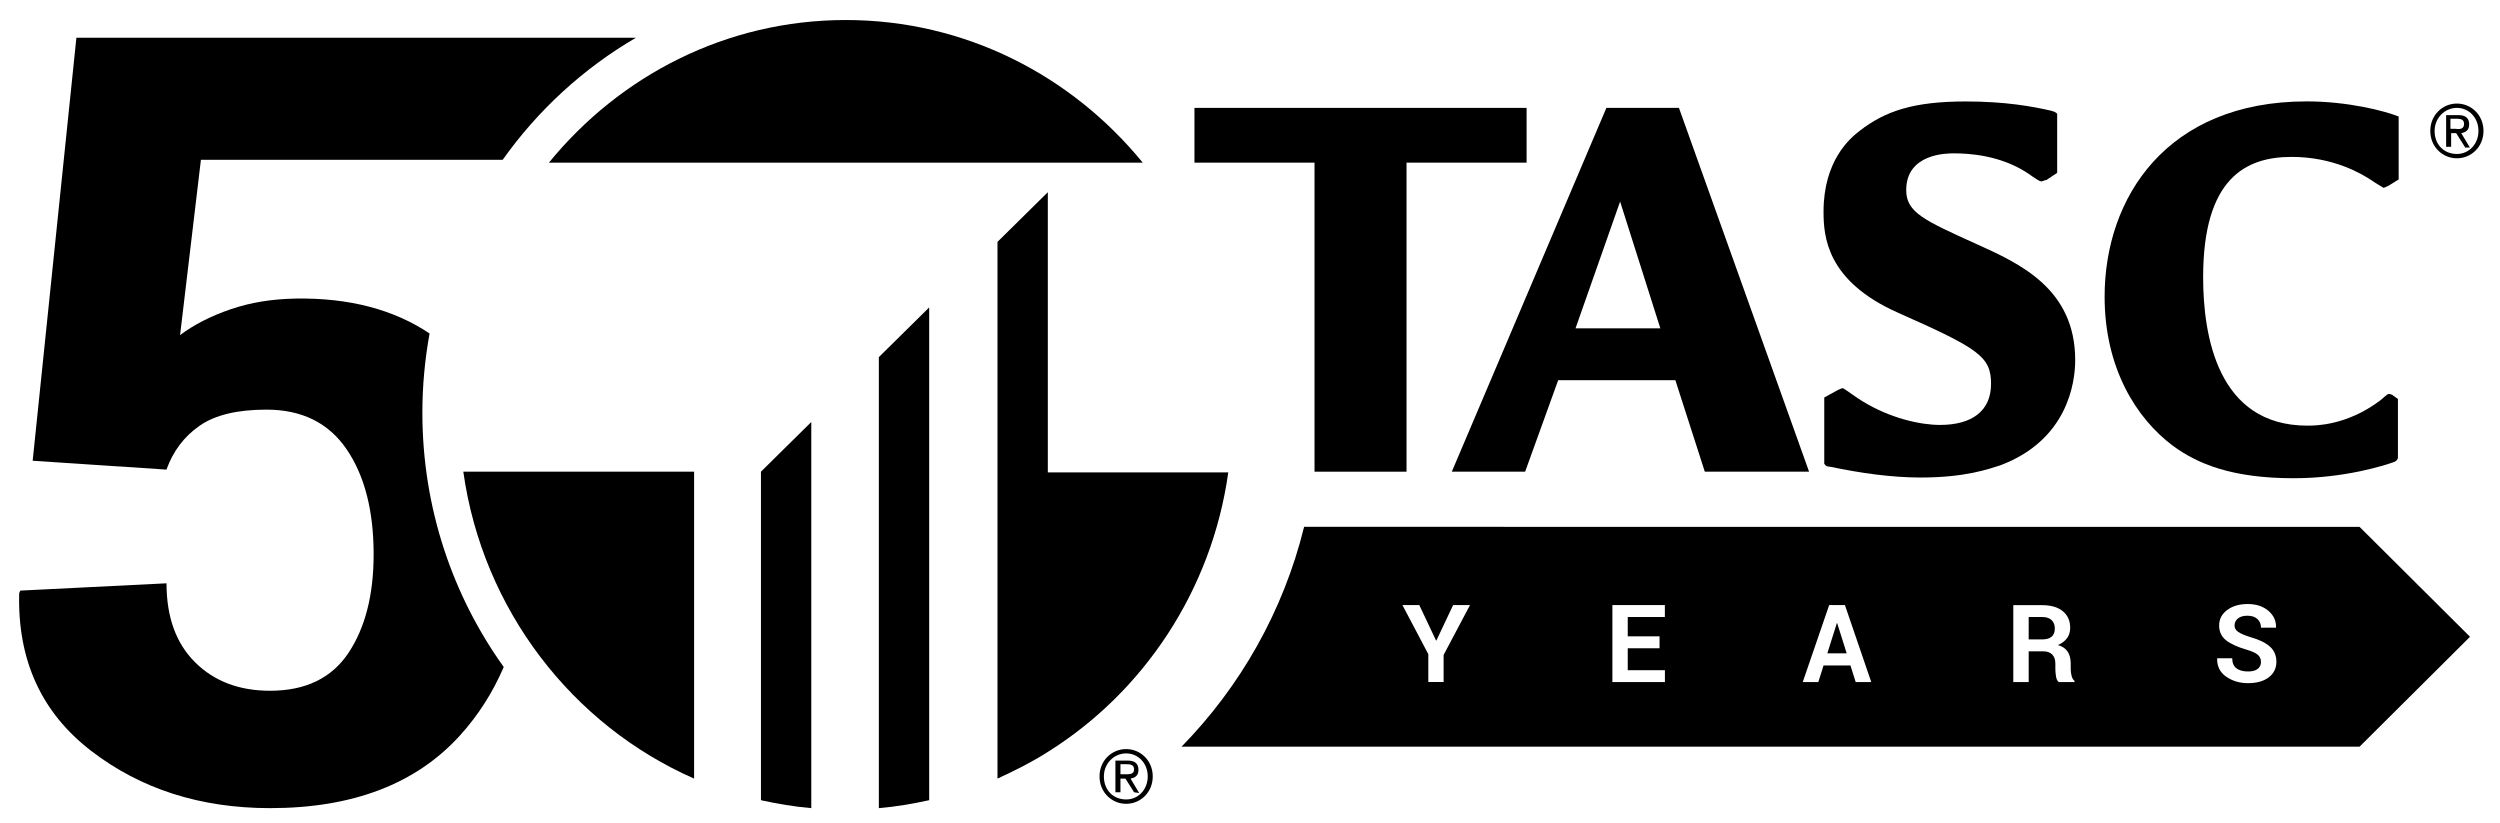
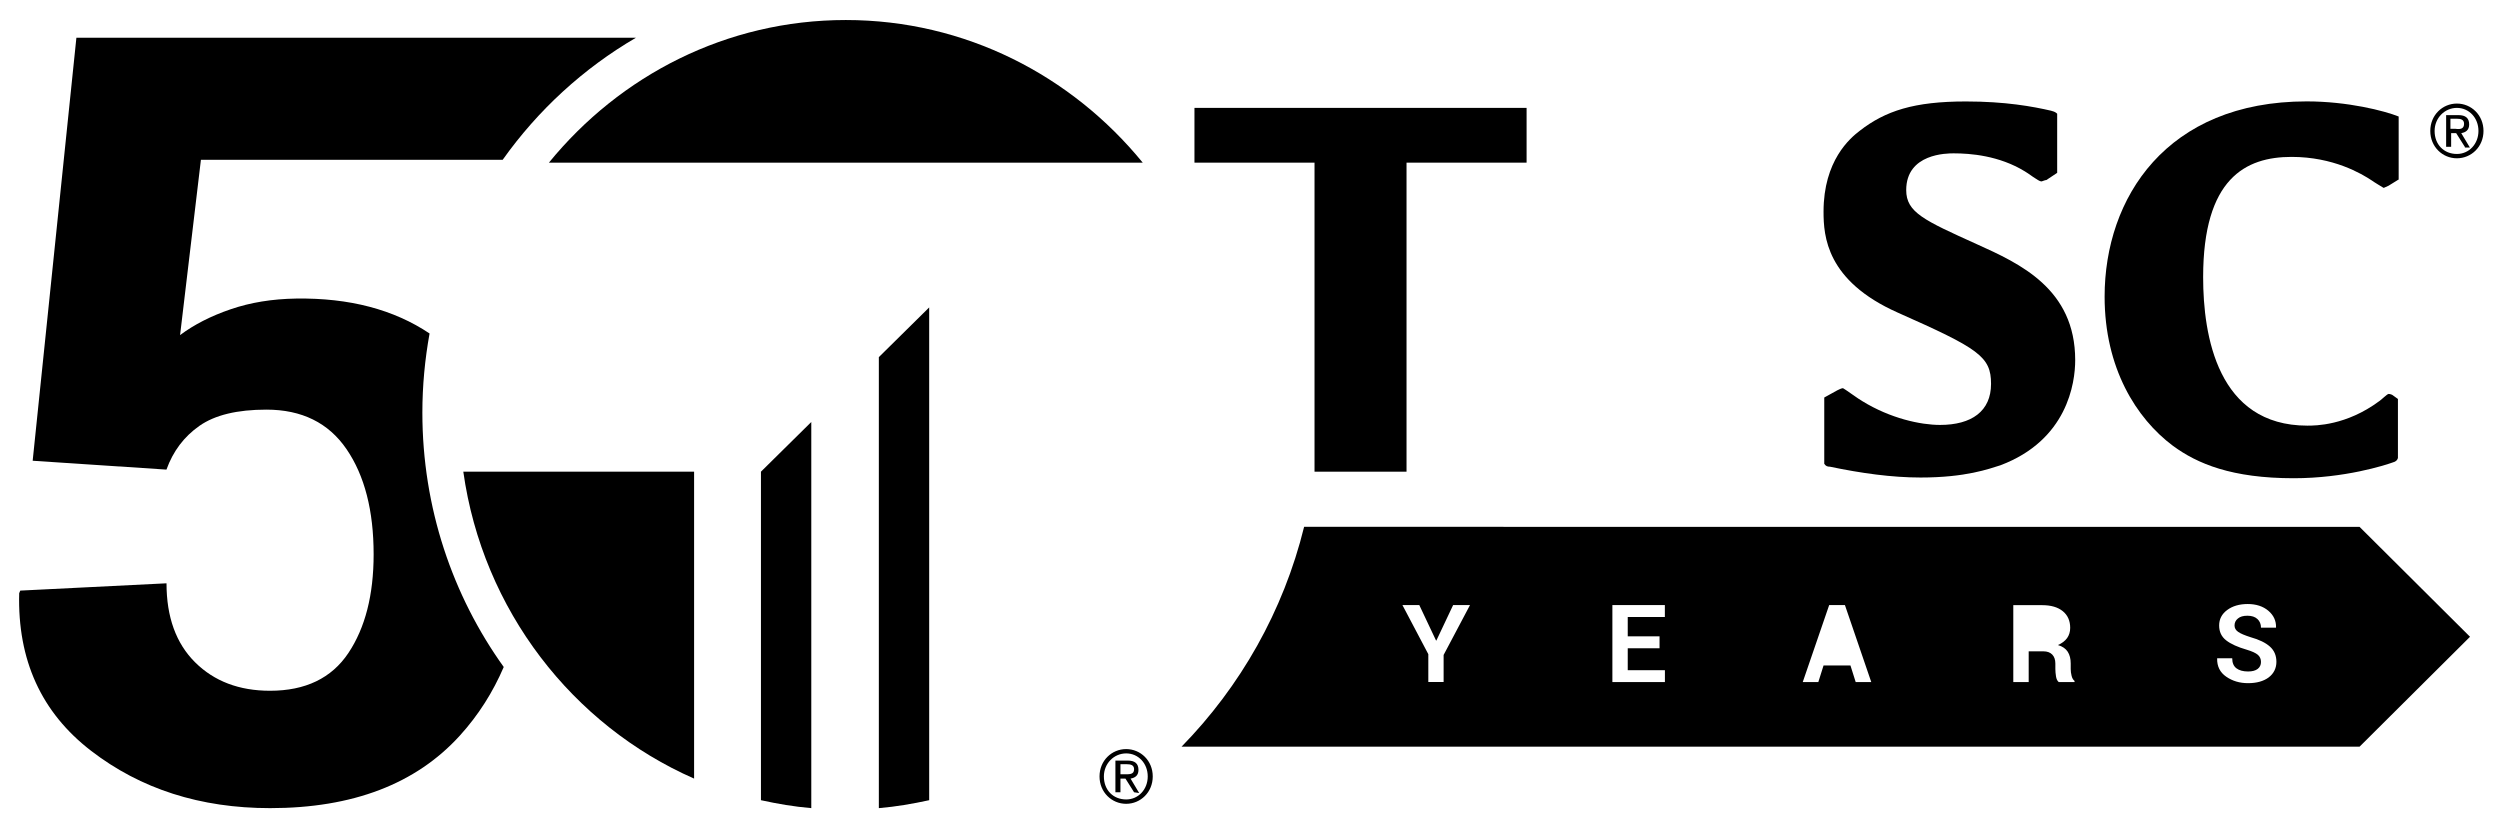
<svg xmlns="http://www.w3.org/2000/svg" width="316px" height="104px" viewBox="0 0 316 104">
  <g id="surface1">
    <path style=" stroke:none;fill-rule:nonzero;fill:rgb(0%,0%,0%);fill-opacity:1;" d="M 298.25 66.598 L 285.781 66.598 C 285.781 66.598 164.84 66.59 164.84 66.59 C 162.219 77.25 156.773 86.789 149.348 94.379 L 285.781 94.379 C 285.781 94.379 298.25 94.379 298.25 94.379 L 312.211 80.488 Z M 182.473 82.789 L 182.473 86.207 L 180.539 86.207 L 180.539 82.688 L 177.266 76.48 L 179.398 76.48 L 181.516 80.961 L 181.559 80.961 L 183.676 76.48 L 185.809 76.48 L 182.473 82.785 Z M 210.449 86.211 L 203.805 86.211 L 203.805 76.484 L 210.438 76.484 L 210.438 77.988 L 205.746 77.988 L 205.746 80.434 L 209.766 80.434 L 209.766 81.938 L 205.746 81.938 L 205.746 84.711 L 210.445 84.711 L 210.445 86.211 Z M 234.559 86.211 L 233.898 84.117 L 230.496 84.117 L 229.836 86.211 L 227.867 86.211 L 231.207 76.484 L 233.199 76.484 L 236.527 86.211 Z M 262.227 86.211 L 260.223 86.211 C 260.047 86.066 259.93 85.828 259.879 85.5 C 259.828 85.168 259.797 84.848 259.797 84.551 L 259.797 83.863 C 259.797 83.379 259.66 83 259.398 82.73 C 259.137 82.465 258.766 82.328 258.281 82.328 L 256.426 82.328 L 256.426 86.215 L 254.48 86.215 L 254.48 76.492 L 258.137 76.492 C 259.246 76.492 260.109 76.746 260.734 77.25 C 261.355 77.758 261.672 78.457 261.672 79.363 C 261.672 79.863 261.535 80.297 261.281 80.656 C 261.016 81.02 260.629 81.309 260.125 81.535 C 260.699 81.703 261.109 81.988 261.363 82.383 C 261.613 82.777 261.738 83.27 261.738 83.852 L 261.738 84.566 C 261.738 84.84 261.773 85.121 261.848 85.418 C 261.918 85.711 262.047 85.934 262.223 86.07 L 262.223 86.211 Z M 286.758 85.629 C 286.105 86.109 285.238 86.352 284.16 86.352 C 283.086 86.352 282.184 86.078 281.395 85.535 C 280.605 84.992 280.227 84.223 280.246 83.242 L 280.262 83.203 L 282.152 83.203 C 282.152 83.781 282.328 84.203 282.684 84.473 C 283.039 84.742 283.527 84.875 284.16 84.875 C 284.691 84.875 285.094 84.766 285.371 84.551 C 285.652 84.332 285.789 84.039 285.789 83.672 C 285.789 83.305 285.656 82.996 285.395 82.77 C 285.129 82.543 284.668 82.328 284.004 82.129 C 282.848 81.793 281.973 81.402 281.387 80.941 C 280.793 80.48 280.5 79.855 280.5 79.059 C 280.5 78.258 280.84 77.605 281.516 77.105 C 282.195 76.602 283.059 76.348 284.109 76.348 C 285.16 76.348 286.047 76.629 286.719 77.199 C 287.387 77.766 287.711 78.469 287.691 79.301 L 287.676 79.34 L 285.789 79.34 C 285.789 78.891 285.641 78.523 285.34 78.246 C 285.043 77.969 284.621 77.828 284.078 77.828 C 283.539 77.828 283.156 77.941 282.875 78.176 C 282.59 78.406 282.445 78.699 282.445 79.062 C 282.445 79.391 282.598 79.66 282.906 79.871 C 283.207 80.086 283.734 80.305 284.48 80.543 C 285.551 80.844 286.363 81.234 286.914 81.727 C 287.465 82.215 287.738 82.863 287.738 83.656 C 287.738 84.453 287.406 85.145 286.754 85.629 Z M 286.758 85.629 " />
-     <path style=" stroke:none;fill-rule:nonzero;fill:rgb(0%,0%,0%);fill-opacity:1;" d="M 232.18 78.762 L 230.973 82.582 L 233.422 82.582 L 232.219 78.762 Z M 232.18 78.762 " />
-     <path style=" stroke:none;fill-rule:nonzero;fill:rgb(0%,0%,0%);fill-opacity:1;" d="M 258.141 77.988 L 256.426 77.988 L 256.426 80.824 L 258.105 80.824 C 258.652 80.824 259.059 80.707 259.328 80.477 C 259.594 80.246 259.73 79.902 259.73 79.449 C 259.73 78.996 259.594 78.648 259.328 78.387 C 259.059 78.121 258.664 77.992 258.137 77.992 Z M 258.141 77.988 " />
    <path style=" stroke:none;fill-rule:nonzero;fill:rgb(0%,0%,0%);fill-opacity:1;" d="M 106.91 2.531 C 91.824 2.531 78.375 9.539 69.383 20.559 L 144.441 20.559 C 135.449 9.543 121.996 2.531 106.914 2.531 " />
    <path style=" stroke:none;fill-rule:nonzero;fill:rgb(0%,0%,0%);fill-opacity:1;" d="M 102.547 53.34 L 96.184 59.621 L 96.184 101.145 C 98.273 101.602 100.363 101.965 102.547 102.148 Z M 102.547 53.34 " />
    <path style=" stroke:none;fill-rule:nonzero;fill:rgb(0%,0%,0%);fill-opacity:1;" d="M 117.449 38.859 L 111.086 45.141 L 111.086 102.148 C 113.266 101.965 115.355 101.602 117.449 101.145 Z M 117.449 38.859 " />
-     <path style=" stroke:none;fill-rule:nonzero;fill:rgb(0%,0%,0%);fill-opacity:1;" d="M 132.445 59.621 L 132.445 24.293 L 126.082 30.574 L 126.082 98.414 C 128.262 97.414 130.445 96.32 132.445 95.043 C 144.527 87.488 153.164 74.648 155.254 59.715 L 132.445 59.715 Z M 132.445 59.621 " />
    <path style=" stroke:none;fill-rule:nonzero;fill:rgb(0%,0%,0%);fill-opacity:1;" d="M 58.562 59.621 C 61.016 77.105 72.375 91.672 87.734 98.414 L 87.734 59.621 Z M 58.562 59.621 " />
    <path style=" stroke:none;fill-rule:nonzero;fill:rgb(0%,0%,0%);fill-opacity:1;" d="M 192.961 13.637 L 150.98 13.637 L 150.98 20.559 L 166.156 20.559 L 166.156 59.621 L 177.785 59.621 L 177.785 20.559 L 192.961 20.559 Z M 192.961 13.637 " />
-     <path style=" stroke:none;fill-rule:nonzero;fill:rgb(0%,0%,0%);fill-opacity:1;" d="M 199.145 41.504 L 204.781 25.477 L 209.867 41.504 Z M 203.047 13.637 L 183.508 59.621 L 192.777 59.621 L 196.953 48.059 L 211.766 48.059 L 215.488 59.621 L 228.668 59.621 L 212.219 13.637 L 203.039 13.637 Z M 203.047 13.637 " />
    <path style=" stroke:none;fill-rule:nonzero;fill:rgb(0%,0%,0%);fill-opacity:1;" d="M 259.301 14.004 C 256.938 13.457 253.484 12.824 248.488 12.824 C 241.945 12.824 238.309 14.004 235.039 16.555 C 233.859 17.465 230.496 20.285 230.496 26.754 C 230.496 29.852 230.859 35.496 239.855 39.504 C 250.121 44.059 251.668 45.059 251.668 48.52 C 251.668 51.977 249.215 53.711 245.219 53.711 C 242.766 53.711 238.949 52.891 235.402 50.707 C 235.039 50.527 233.039 49.066 232.953 49.066 C 232.773 49.066 232.406 49.246 232.227 49.34 L 230.586 50.246 L 230.586 58.625 C 230.77 58.898 230.953 58.992 231.312 58.992 C 235.223 59.812 239.129 60.359 242.766 60.359 C 248.488 60.359 251.398 59.266 252.852 58.812 C 261.305 55.625 262.305 48.43 262.305 45.52 C 262.305 36.508 255.309 33.316 249.855 30.859 C 243.219 27.855 240.945 26.852 240.945 24.031 C 240.945 19.383 246.129 19.383 246.941 19.383 C 249.035 19.383 252.668 19.656 255.938 21.66 C 256.305 21.84 257.664 22.934 258.027 22.934 C 258.121 22.934 258.48 22.754 258.664 22.754 L 260.027 21.848 L 260.027 14.375 C 259.848 14.195 259.66 14.102 259.301 14.012 " />
    <path style=" stroke:none;fill-rule:nonzero;fill:rgb(0%,0%,0%);fill-opacity:1;" d="M 291.559 12.816 C 273.84 12.816 266.023 25.02 266.023 37.496 C 266.023 46.512 270.02 52.887 274.656 56.348 C 277.75 58.625 282.113 60.449 289.926 60.449 C 296.375 60.449 301.465 58.805 302.465 58.445 C 302.832 58.352 303.012 58.172 303.098 57.898 L 303.098 50.43 L 302.465 49.973 C 302.371 49.883 302.098 49.793 301.918 49.793 C 301.738 49.793 300.918 50.613 300.738 50.703 C 296.562 53.801 292.652 53.801 291.652 53.801 C 280.293 53.801 278.477 42.418 278.477 35.039 C 278.477 22.562 283.836 19.832 289.652 19.832 C 294.922 19.832 298.469 21.93 299.832 22.836 C 299.926 22.93 301.285 23.746 301.285 23.746 C 301.379 23.746 301.465 23.652 301.918 23.473 L 303.098 22.742 C 303.098 22.742 303.191 22.742 303.191 22.652 L 303.191 14.727 C 301.371 14 296.742 12.816 291.559 12.816 " />
    <path style=" stroke:none;fill-rule:nonzero;fill:rgb(0%,0%,0%);fill-opacity:1;" d="M 311.457 15.641 C 311.457 15.094 311.004 15.008 310.551 15.008 L 309.734 15.008 L 309.734 16.281 L 310.367 16.281 C 311 16.375 311.457 16.281 311.457 15.645 M 311.551 18.559 L 310.461 16.828 L 309.824 16.828 L 309.824 18.559 L 309.191 18.559 L 309.191 14.551 L 310.738 14.551 C 311.645 14.551 312.102 14.918 312.102 15.734 C 312.102 16.461 311.648 16.734 311.102 16.828 L 312.195 18.652 L 311.562 18.652 L 311.562 18.559 Z M 313.277 16.551 C 313.277 14.906 312.098 13.637 310.551 13.637 C 309.008 13.637 307.734 14.914 307.734 16.551 C 307.734 18.277 308.914 19.461 310.551 19.461 C 312.098 19.461 313.277 18.188 313.277 16.551 M 313.914 16.551 C 313.914 18.551 312.371 20.008 310.551 20.008 C 308.734 20.008 307.188 18.551 307.188 16.551 C 307.188 14.547 308.734 13.09 310.551 13.09 C 312.371 13.09 313.914 14.547 313.914 16.551 " />
    <path style=" stroke:none;fill-rule:nonzero;fill:rgb(0%,0%,0%);fill-opacity:1;" d="M 143.348 97.234 C 143.348 96.684 142.895 96.598 142.441 96.598 L 141.625 96.598 L 141.625 97.871 L 142.258 97.871 C 142.805 97.871 143.348 97.871 143.348 97.238 M 143.348 100.145 L 142.258 98.414 L 141.625 98.414 L 141.625 100.145 L 140.988 100.145 L 140.988 96.137 L 142.535 96.137 C 143.441 96.137 143.902 96.504 143.902 97.32 C 143.902 98.047 143.449 98.32 142.902 98.414 L 143.992 100.238 L 143.359 100.145 Z M 145.074 98.141 C 145.074 96.5 143.895 95.23 142.352 95.23 C 140.805 95.23 139.531 96.504 139.531 98.141 C 139.531 99.871 140.711 101.051 142.352 101.051 C 143.895 101.051 145.074 99.777 145.074 98.141 M 145.707 98.141 C 145.707 100.145 144.164 101.602 142.344 101.602 C 140.527 101.602 138.98 100.145 138.98 98.141 C 138.98 96.137 140.527 94.684 142.344 94.684 C 144.164 94.684 145.707 96.137 145.707 98.141 " />
    <path style=" stroke:none;fill-rule:nonzero;fill:rgb(0%,0%,0%);fill-opacity:1;" d="M 80.359 4.77 L 9.656 4.77 L 4.129 58.238 L 21.039 59.359 C 21.875 57.031 23.266 55.184 25.219 53.82 C 27.172 52.457 29.988 51.777 33.672 51.777 C 38.145 51.777 41.523 53.441 43.805 56.777 C 46.086 60.113 47.227 64.543 47.227 70.07 C 47.227 75.199 46.16 79.363 44.035 82.543 C 41.91 85.723 38.605 87.312 34.137 87.312 C 30.23 87.312 27.074 86.113 24.664 83.719 C 22.25 81.324 21.047 77.992 21.047 73.73 L 2.559 74.652 L 2.426 74.984 C 2.203 83.426 5.23 90.062 11.504 94.895 C 17.781 99.73 25.32 102.148 34.141 102.148 C 44.578 102.148 52.574 99.09 58.121 92.984 C 60.484 90.383 62.312 87.477 63.672 84.309 C 57.207 75.289 53.387 64.176 53.387 52.152 C 53.387 48.734 53.711 45.395 54.297 42.152 C 49.781 39.125 44.164 37.641 37.434 37.738 C 34.402 37.785 31.641 38.234 29.145 39.094 C 26.645 39.949 24.52 41.039 22.762 42.355 L 25.395 20.203 L 63.535 20.203 C 67.996 13.918 73.738 8.645 80.375 4.773 " />
  </g>
</svg>